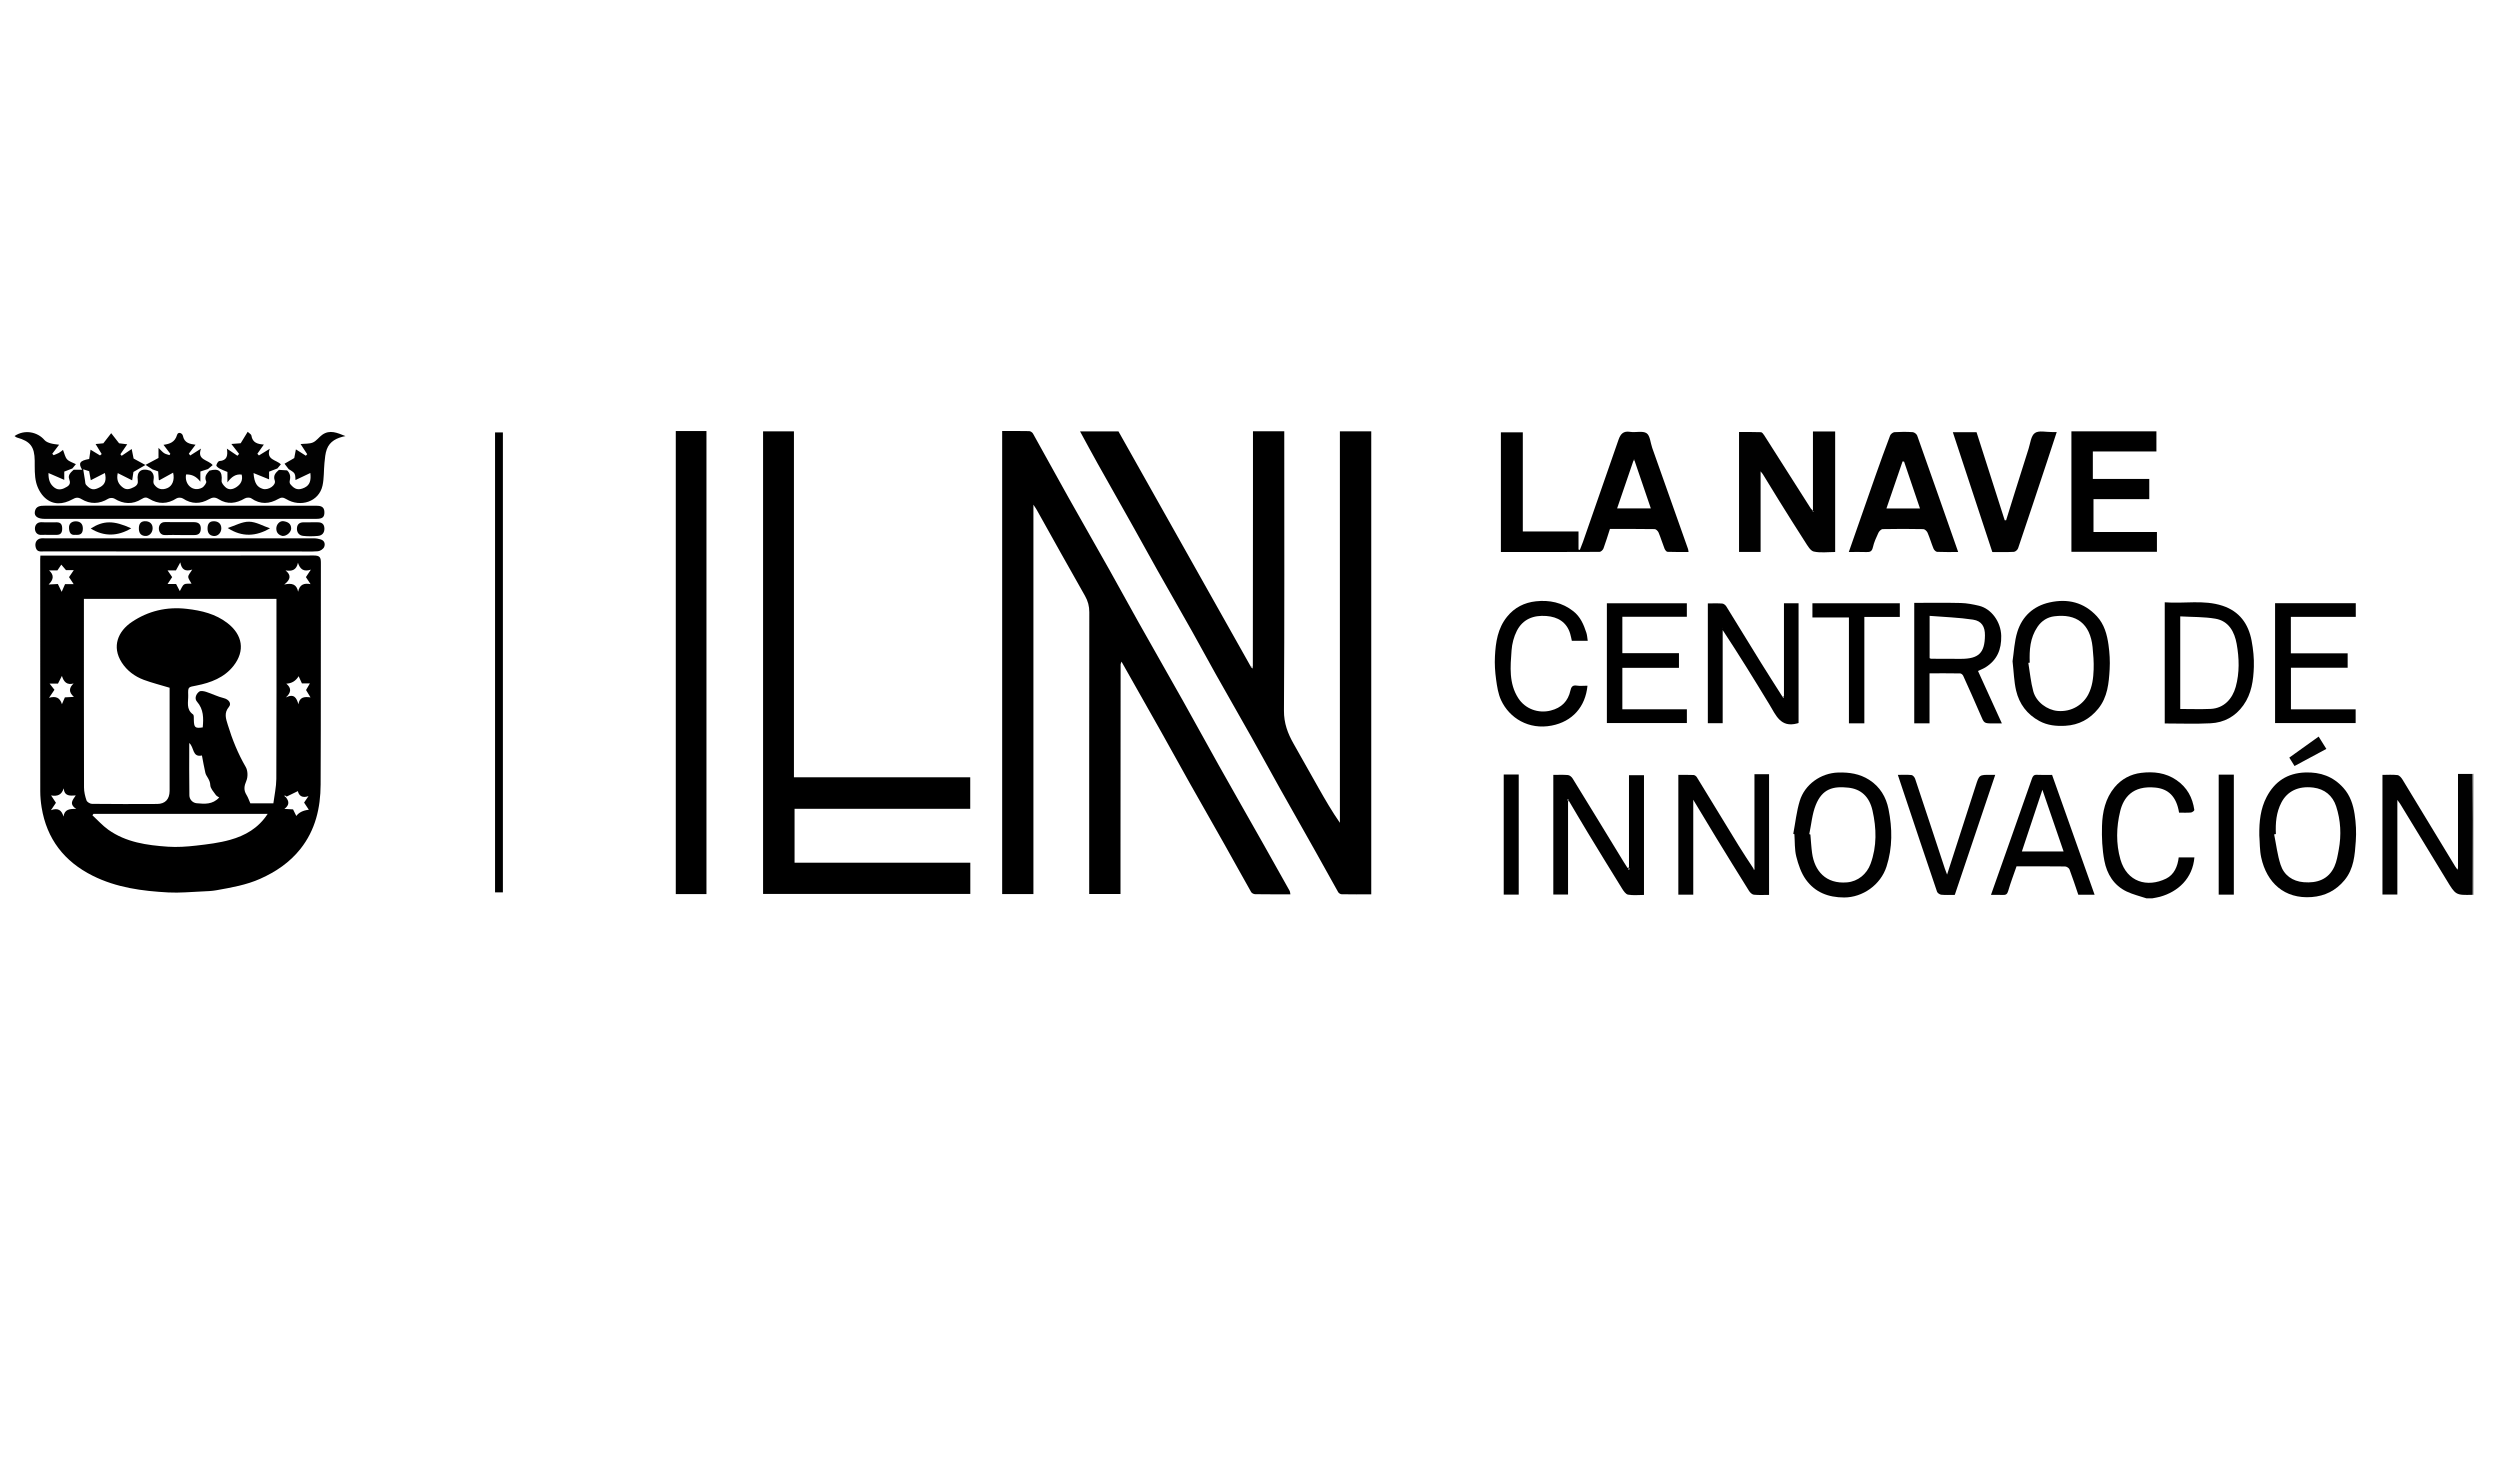
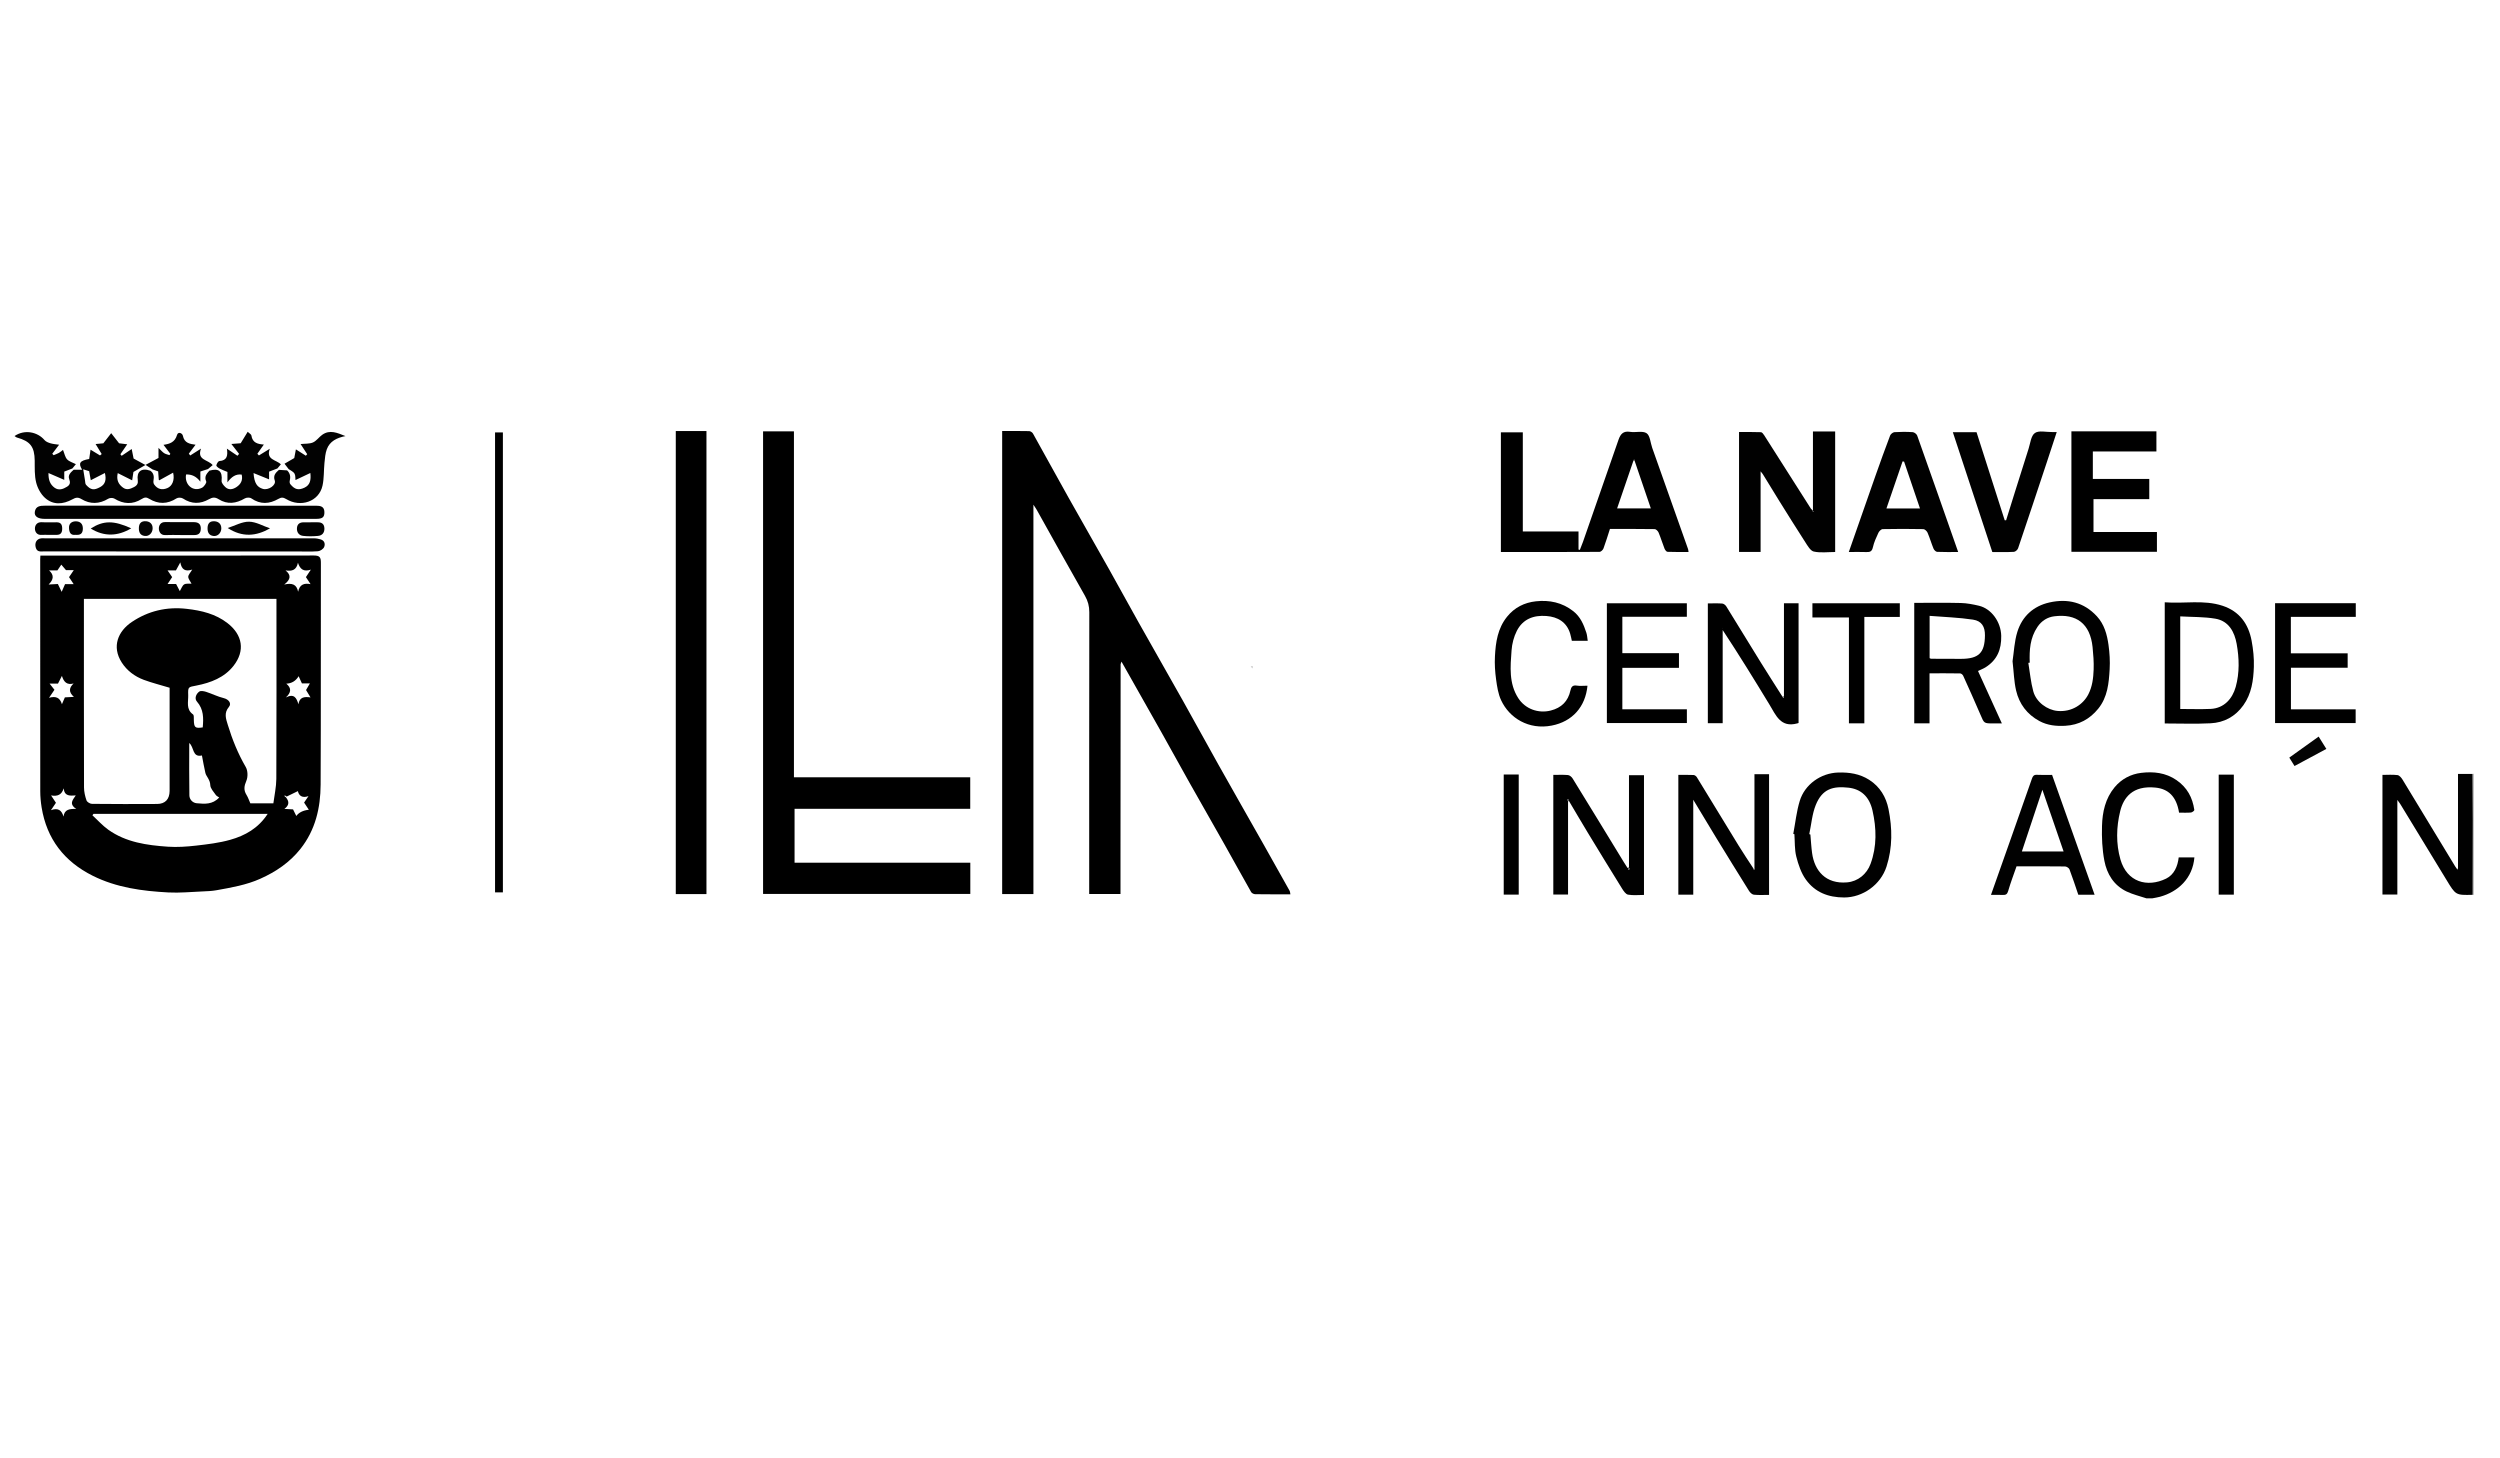
<svg xmlns="http://www.w3.org/2000/svg" id="Capa_1" viewBox="0 0 960 560">
  <defs>
    <style>.cls-1{fill:#3f3f3f;}.cls-2{fill:#bfbfbf;}.cls-3{fill:#040404;}.cls-4{fill:#020202;}.cls-5{fill:#7f7f7f;}.cls-6{fill:#404040;}.cls-7{fill:#010101;}</style>
  </defs>
  <path class="cls-7" d="m824.23,344.96c-2.54-.85-5.18-1.47-7.58-2.61-4.95-2.35-7.61-6.75-8.58-11.85-.83-4.36-1.03-8.9-.9-13.35.15-5.33,1.27-10.54,4.84-14.84,2.65-3.19,6.23-5.06,10.2-5.53,4.72-.57,9.39-.09,13.57,2.79,4.09,2.82,6.16,6.7,6.84,11.46.04.27-.82.94-1.3.98-1.52.13-3.06.05-4.56.05-1.02-6.37-4.26-9.12-9.03-9.62-8.9-.92-12.32,3.97-13.56,8.99-1.52,6.17-1.66,12.54.07,18.59,2.51,8.75,10.34,10.88,17.53,7.38,3.1-1.51,4.46-4.72,4.85-8.16h6.03c-.68,8.1-6.3,13.2-13.21,15.12-.98.27-2,.41-3.01.61h-2.2Z" />
  <path class="cls-2" d="m949.45,297.2c.18-.03.37-.05.55-.08v46.52c-.16-.01-.33-.02-.49-.04.02-9.49.05-18.97.05-28.46,0-5.98-.07-11.96-.1-17.95Z" />
  <path d="m15.5,213.36c.9,0,1.62,0,2.34,0,34.21,0,68.43.02,102.64-.05,2.31,0,2.75.7,2.74,2.85-.07,28.37.04,56.74-.1,85.11-.04,8.94-1.98,17.43-7.76,24.72-4.15,5.22-9.44,8.78-15.41,11.45-5.35,2.4-11.11,3.38-16.83,4.41-1.76.32-3.58.38-5.38.46-4.36.18-8.74.62-13.08.39-10.02-.53-19.92-1.85-29.05-6.41-10.94-5.47-17.66-14.12-19.63-26.27-.33-2.05-.52-4.15-.52-6.23-.03-29.69-.02-59.37-.02-89.06,0-.36.03-.73.07-1.38Zm94.57,92.51c-.23-.15-.46-.3-.69-.45-.06.08-.12.17-.18.25.19.16.39.33.58.49,1.22,1.48,1.47,2.95-.57,4.46,1.46.08,2.44.13,3.32.18.45.9.83,1.69,1.25,2.53q1.49-2.01,4.81-2.39c-.63-.96-1.21-1.83-1.82-2.75.52-.76,1.1-1.62,1.69-2.48-2.51.89-3.74-.28-4.07-1.93-1.54.75-2.92,1.42-4.31,2.1Zm-5.1,2.63c.4-3.14,1.12-6.28,1.14-9.42.1-22.23.05-44.46.05-66.69v-2.42H32.22c0,.56,0,1.05,0,1.54,0,23.62-.02,47.24.04,70.86,0,1.67.41,3.4.96,4.99.22.62,1.35,1.31,2.08,1.32,8.35.09,16.71.09,25.06.04,3.07-.02,4.74-1.81,4.77-4.98.03-3.73,0-7.46,0-11.19v-28.46c-3.43-1.04-6.75-1.86-9.93-3.04-3.47-1.3-6.44-3.51-8.45-6.64-3.95-6.16-1.4-12.05,3.89-15.59,6.29-4.21,13.32-5.91,21.08-5.02,5.72.65,11.09,1.96,15.61,5.46,5.87,4.54,6.84,10.66,2.36,16.4-3.54,4.53-8.77,6.52-14.25,7.59-3.16.62-3.28.42-3.17,3.67.09,2.56-.93,5.43,1.84,7.41.4.28.3,1.35.32,2.05.06,3.01.47,3.38,3.42,2.94.32-3.54.39-6.94-2.24-9.93-1.01-1.15-.34-2.92.89-3.81.58-.42,1.82-.18,2.66.09,2.29.74,4.47,1.86,6.79,2.42,1.81.44,3.11,2,1.94,3.38-1.96,2.32-1.13,4.54-.42,6.86,1.72,5.64,3.91,11.07,6.9,16.21.81,1.39.87,3.8.23,5.29-.86,2-1.1,3.56.05,5.4.63,1.01,1,2.18,1.48,3.25h8.86Zm-2.19,4.02H35.9c-.14.18-.28.37-.41.55,2.01,1.85,3.86,3.94,6.06,5.52,6.82,4.87,14.84,5.98,22.9,6.54,3.6.25,7.27-.01,10.87-.42,4.39-.5,8.83-1.03,13.06-2.22,5.73-1.6,10.85-4.47,14.41-9.97Zm-30.11-27.2c0,6.78-.07,13.46.05,20.13.03,1.56,1.27,2.87,2.83,3,2.96.26,6.05.59,8.63-2.22-.39-.28-1.01-.52-1.32-.98-.83-1.2-2.06-2.47-2.11-3.76-.04-1.09-.39-1.79-.83-2.61-.37-.68-.88-1.33-1.05-2.06-.51-2.2-.89-4.43-1.33-6.72-3.76.86-2.96-3.25-4.87-4.79Zm46.73-66.59c-2.83.96-4.19-.18-4.99-2.64-.55,2.79-2.27,3.38-4.77,2.94,2.18,1.77,2.09,3.43-.5,5.43,3-.67,4.76-.14,5.34,2.77.57-2.8,2.31-3.41,4.78-2.92-.75-1.14-1.26-1.91-1.79-2.7.53-.8,1.04-1.57,1.92-2.89Zm-97.36.3h-3.2c2,1.78,1.77,3.52-.17,5.42,1.64-.09,2.67-.14,3.55-.19.48.98.88,1.8,1.46,3.01.55-1.26.91-2.09,1.3-2.97h3.3c-.68-1.03-1.25-1.89-1.77-2.68.58-.86,1.13-1.67,1.83-2.7h-3.01c-.79-.92-1.29-1.51-1.79-2.1-.44.65-.87,1.29-1.5,2.22Zm47.01,7.97c.63-1.03.94-2.13,1.67-2.58.72-.44,1.85-.22,2.83-.29-.53-1.04-1.27-1.85-1.26-2.65.02-.78.81-1.54,1.53-2.77-2.71.92-4.1-.03-4.58-2.76-.69,1.26-1.14,2.1-1.68,3.08h-3.22c.67.97,1.22,1.78,1.77,2.58-.58.87-1.12,1.68-1.76,2.64h3.27c.49.94.92,1.76,1.42,2.73Zm-44.66,86.56c.37-2.74,2.27-3,4.87-2.94-2.93-1.96-1.25-3.51-.17-5.18-2.2.13-4.31.42-4.65-2.72-.7,2.47-2.37,3.18-4.83,2.72.8,1.21,1.36,2.07,1.87,2.83-.63.93-1.15,1.69-1.92,2.84,2.71-.98,4.08-.07,4.83,2.46Zm90.2-43.09c.4-2.7,2.12-3.05,4.65-2.66-.71-1.17-1.17-1.93-1.72-2.84.41-.7.88-1.52,1.48-2.54h-3.06c-.45-.99-.84-1.85-1.26-2.77q-1.65,2.74-4.74,2.87c2.06,1.7,1.9,3.4-.16,5.29,3.15-1.57,4.09.11,4.83,2.66Zm-95.75-2.52c2.59-.73,4.18-.09,4.94,2.47.55-1.27.85-1.96,1.13-2.63,1.01-.05,1.93-.1,3.47-.19-2.08-1.84-1.9-3.46-.11-5.15-2.57.71-3.79-.59-4.49-2.91-.6,1.18-1.02,1.99-1.51,2.95h-3.24c.73.92,1.32,1.68,1.88,2.39-.65.97-1.17,1.73-2.08,3.07Z" />
-   <path d="m481.09,255.82c.02-21.43.03-42.86.05-64.29,0-7.9,0-15.8,0-23.7,0-.71,0-1.42,0-2.22h12.02c0,.91,0,1.77,0,2.62,0,34.89.1,69.78-.12,104.66-.03,4.82,1.45,8.75,3.69,12.69,3.2,5.65,6.37,11.31,9.57,16.96,2.56,4.52,5.16,9.02,8.22,13.42v-150.33h12.04v177.8c-3.81,0-7.59.03-11.38-.04-.46,0-1.1-.42-1.33-.82-2.95-5.22-5.83-10.48-8.76-15.71-4.53-8.06-9.11-16.09-13.63-24.16-3.62-6.46-7.15-12.98-10.78-19.43-4.6-8.19-9.28-16.33-13.89-24.51-3.01-5.35-5.9-10.76-8.91-16.11-4.46-7.94-9.01-15.83-13.48-23.76-3.15-5.6-6.22-11.24-9.37-16.84-4.49-8-9.02-15.97-13.5-23.98-2.27-4.05-4.46-8.14-6.79-12.42h14.75c16.9,30.04,33.84,60.15,50.78,90.26.21.27.43.54.64.8.05-.29.11-.58.16-.87Z" />
  <path d="m430.32,255.01c-.02,25.01-.03,50.02-.05,75.04,0,4.38,0,8.75,0,13.25h-12.02c0-.78,0-1.62,0-2.46,0-35.25-.02-70.5.04-105.76,0-2.31-.51-4.26-1.66-6.28-6.26-10.97-12.37-22.02-18.54-33.05-.3-.54-.68-1.05-1.26-1.94v149.52h-12v-177.82c3.51,0,6.94-.04,10.37.04.5.01,1.2.47,1.46.93,4.55,8.13,9,16.31,13.56,24.43,5.14,9.17,10.39,18.29,15.54,27.46,3.84,6.83,7.57,13.71,11.41,20.54,5.71,10.15,11.49,20.26,17.2,30.41,4.56,8.12,9.01,16.3,13.57,24.43,5.7,10.15,11.48,20.27,17.21,30.4,3.37,5.96,6.72,11.92,10.05,17.9.2.35.19.81.31,1.36-4.61,0-9.07.03-13.52-.04-.53,0-1.3-.38-1.55-.82-3.45-6.07-6.8-12.2-10.23-18.28-4.47-7.93-9-15.83-13.47-23.76-3.6-6.39-7.12-12.83-10.71-19.23-4.63-8.25-9.3-16.47-13.96-24.7-.47-.84-.95-1.68-1.42-2.52l-.32.93Z" />
  <path d="m372.6,331.28v11.99h-79.58v-177.63h11.85v132.84h67.7v12.1h-67.46v20.7h67.49Z" />
  <path d="m259.5,165.52h11.78v177.81h-11.78v-177.81Z" />
  <path class="cls-4" d="m28.29,180.39h3.27c-1.61-2.54-.91-3.51,2.69-4.14.17-1.13.33-2.25.52-3.57,1.5.91,2.57,1.56,3.64,2.21.21-.18.43-.36.64-.54-.72-1.18-1.44-2.37-2.34-3.84,1.26-.12,2.42-.23,2.97-.28,1.17-1.51,2.1-2.7,3.02-3.89.93,1.19,1.86,2.38,3.03,3.88.63.08,1.83.23,3.12.39-.95,1.39-1.79,2.61-2.62,3.82.16.2.32.4.49.6,1.17-.79,2.34-1.58,3.85-2.61.25,1.26.5,2.5.73,3.66,1.28.7,2.6,1.42,4.54,2.48-1.89,1.09-3.19,1.85-4.6,2.67-.15.98-.34,2.22-.49,3.22-1.91-.96-3.64-1.82-5.54-2.78-.61,2.77.39,4.37,2.03,5.58,1.38,1.02,2.76.54,4.21-.21,1.25-.64,1.64-1.47,1.45-2.71-.48-3.14,1.3-4.83,4.82-3.58,1.41.98,1.46,2.35,1.21,3.86-.07.46,0,1.07.27,1.43,1.31,1.86,3.08,2.22,5.06,1.39,1.87-.78,2.89-3.07,2.22-5.93-1.88,1.04-3.59,1.98-5.31,2.93,0,0-.19-.09-.2-.2-.1-1.07-.17-2.15-.24-3.22-.73-.25-1.46-.51-2.19-.76-.7-.46-1.4-.92-2.65-1.74,1.8-.96,3.26-1.74,4.97-2.65v-3.88c.96.92,1.48,1.59,2.16,2.03.59.39,1.35.52,2.04.76.12-.16.24-.33.36-.49-.86-1.13-1.72-2.26-2.62-3.45-.03.07-.01-.02.01-.02,2.4-.34,4.36-1,5.17-3.78.42-1.43,2.04-.69,2.24.29.57,2.85,2.69,3.16,4.87,3.46-.86,1.13-1.72,2.28-2.58,3.42.18.24.35.47.53.71,1.24-.79,2.49-1.58,4.16-2.64-1.72,4.47,2.71,4.19,4.47,6.33-.63.53-1.21,1.02-1.79,1.51-.92.3-1.85.6-2.94.95v3.91c-1.58-2.07-3.34-2.85-5.49-2.77-.7,3.88,2.67,6.88,6.13,5.09.79-.41,1.83-1.91,1.61-2.4-.85-1.9.18-2.96,1.21-4.15,3.67-1.05,5.07.21,4.69,3.92-.08.75.76,1.74,1.42,2.37,1.36,1.3,2.94.9,4.31,0,1.6-1.07,2.51-2.57,1.99-4.78-2.23-.31-3.87.8-5.48,2.98v-4c-1.13-.48-2.11-.81-3-1.3-.52-.28-1.31-.89-1.25-1.23.1-.62.71-1.62,1.16-1.65,3-.21,3.29-2.14,2.88-4.77,1.55,1.05,2.8,1.9,4.05,2.74l.64-.72c-.88-1.14-1.77-2.27-2.97-3.81,1.44-.11,2.65-.21,3.58-.28.92-1.5,1.75-2.85,2.69-4.39.66.63,1.36.97,1.42,1.41.41,2.89,2.54,3.32,4.78,3.48-.84,1.19-1.67,2.37-2.49,3.54l.6.65c1.26-.77,2.51-1.54,4.18-2.57-1.59,4.31,2.54,4.19,4.24,5.99-.49.58-.9,1.07-1.32,1.57-1.02.4-2.05.79-3.2,1.23v2.96c-1.95-.79-3.83-1.55-5.97-2.42.29,3.98,1.43,5.42,3.56,6.07,2.17.66,5.22-1.45,4.59-3.2-.7-1.97.37-3.01,1.61-4.1,1.05.07,2.09.13,3.14.2,1.21,1.16,1.39,2.54.99,4.11-.09.36.02.92.26,1.21,1.69,2.04,3.1,2.42,5.44,1.31,2.1-1,2.55-2.86,2.23-5.63-2.01.95-3.77,1.79-5.71,2.71-.09-.69.05-1.77-.39-2.5-.45-.75-1.47-1.15-2.24-1.71-.53-.69-1.05-1.37-1.58-2.06,1.18-.68,2.36-1.37,3.74-2.17.16-.85.4-2.13.63-3.34,1.46.93,2.64,1.69,3.82,2.44.17-.19.35-.38.52-.58-.8-1.23-1.6-2.46-2.54-3.9,1.74-.19,3.42-.03,4.76-.62,1.34-.59,2.29-2.03,3.53-2.92,2.95-2.11,5.8-.76,8.94.48-3.35.66-6.02,1.99-7.16,5.06-.6,1.63-.72,3.46-.9,5.21-.3,2.93-.12,5.94-.76,8.79-1.39,6.22-8.51,8.42-13.89,5.15-1.23-.75-1.94-.72-3.02-.1-3.5,2-6.94,2.23-10.43-.2-.57-.4-1.85-.35-2.49.03-3.34,1.97-6.69,2.42-10.05.3-1.35-.85-2.35-.77-3.7,0-3.33,1.89-6.68,1.94-10.01-.27-.6-.4-1.88-.43-2.47-.04-3.53,2.27-7,2.28-10.53.13-1.01-.62-1.7-.62-2.85.11-3.42,2.16-6.96,2-10.46-.15-.58-.36-1.77-.34-2.36.03-3.43,2.09-6.96,2.17-10.27.16-1.46-.89-2.33-.55-3.5.08-3.63,1.97-7.38,2.28-10.53-.56-1.62-1.46-2.86-3.76-3.39-5.9-.67-2.69-.53-5.59-.56-8.41-.07-5.31-1.66-7.43-6.84-8.87-.33-.09-.6-.38-.9-.57,3.97-2.7,8.92-1.5,11.51,1.56.54.64,1.52,1,2.37,1.25,1.07.31,2.2.37,3.23.53-.88,1.16-1.75,2.31-2.63,3.47.17.18.35.36.52.55.68-.29,1.38-.51,2.02-.87.58-.33,1.09-.79,1.58-1.16.57,1.39.79,2.77,1.57,3.62.81.87,2.17,1.23,3.38,1.85-.54.66-.94,1.16-1.35,1.66-1.03.4-2.05.8-3.11,1.2v3.18c-1.96-.85-3.85-1.67-6.06-2.63-.07,2.71.69,4.44,2.32,5.63,1.61,1.18,3.28.57,4.81-.38,1.16-.72,1.34-1.59.82-2.96-.58-1.53.65-2.59,1.72-3.55Zm3.66-.18c.23,1.45.45,2.86.69,4.26.1.58.06,1.32.4,1.7,1.82,2.01,3.01,2.2,5.45.86,1.95-1.07,2.41-2.81,1.79-5.4-1.93.98-3.65,1.87-5.42,2.77-.19-1.04-.41-2.27-.63-3.47-.85-.27-1.68-.53-2.28-.72Z" />
  <path d="m584.75,204.08h21.4v6.96c.17.04.35.08.52.11.4-1.04.84-2.07,1.21-3.12,4.55-13.05,9.11-26.1,13.63-39.17.76-2.19,1.84-3.46,4.46-3.03,2.12.35,4.8-.5,6.32.53,1.36.92,1.47,3.68,2.16,5.62,4.58,12.95,9.18,25.9,13.76,38.85.09.26.1.56.19,1.13-2.77,0-5.44.05-8.1-.06-.4-.02-.93-.74-1.13-1.24-.8-2.03-1.43-4.14-2.27-6.15-.24-.57-.97-1.32-1.48-1.33-5.71-.09-11.42-.06-17.21-.06-.83,2.55-1.57,5.04-2.47,7.47-.21.57-.98,1.32-1.5,1.33-12.59.07-25.19.06-37.9.06v-45.96h8.42v38.07Zm42.91-27.22c-.05-.17-.11-.34-.16-.51-.09.18-.17.37-.26.55-2.08,6.07-4.16,12.15-6.27,18.33h12.95c-2.13-6.24-4.19-12.3-6.26-18.37Z" />
  <path class="cls-7" d="m676.09,211.93h-8.3v-46.03c2.77,0,5.59-.05,8.41.06.44.02.95.71,1.26,1.2,5.97,9.36,11.92,18.73,17.88,28.1.13.2.32.36.83.92v-30.49h8.53v46.28c-2.75,0-5.58.4-8.2-.17-1.31-.29-2.39-2.24-3.29-3.63-3.49-5.39-6.88-10.85-10.28-16.3-2.02-3.24-3.99-6.51-5.99-9.76-.17-.27-.4-.51-.87-1.12v30.94Zm20.39-15.55c-.03-.05-.08-.16-.1-.15-.12.03-.22.08-.33.12.04.05.08.15.11.15.11-.02.22-.08.33-.12Z" />
  <path d="m828.06,173.36h-24.41v10.55h21.67v7.76h-21.42v12.62h24.36v7.6h-32.84v-46.25h32.64v7.73Z" />
  <path class="cls-7" d="m709.94,211.97c3.48-9.95,6.85-19.66,10.27-29.36,1.81-5.14,3.66-10.26,5.59-15.35.22-.58,1.08-1.27,1.68-1.31,2.33-.15,4.69-.16,7.02,0,.61.04,1.5.74,1.71,1.33,5.26,14.8,10.45,29.63,15.73,44.69-2.78,0-5.43.06-8.09-.06-.49-.02-1.16-.71-1.38-1.24-.83-2.01-1.43-4.12-2.29-6.12-.26-.6-1.06-1.36-1.63-1.37-5.2-.11-10.4-.11-15.6,0-.57.01-1.35.79-1.64,1.4-.84,1.8-1.69,3.65-2.12,5.57-.35,1.57-1.07,1.9-2.48,1.84-2.19-.09-4.39-.02-6.78-.02Zm14.46-16.73h12.87c-2.06-6.09-4.08-12.03-6.1-17.98-.19-.03-.39-.05-.58-.08-2.05,5.97-4.09,11.94-6.19,18.05Z" />
  <path class="cls-7" d="m602.13,307.65v35.86h-5.66v-45.95c1.87,0,3.76-.11,5.63.06.63.06,1.4.69,1.76,1.27,6.61,10.72,13.16,21.47,19.72,32.22.45.74.94,1.47,1.41,2.2.18-.07.36-.14.54-.21v-35.42h5.76v45.97c-2.08,0-4.16.25-6.12-.11-.89-.16-1.73-1.41-2.31-2.35-4.4-7.08-8.74-14.19-13.07-21.31-2.45-4.04-4.83-8.12-7.24-12.18-.11-.27-.22-.55-.35-.81,0-.01-.22.08-.34.13.09.21.17.42.26.64Zm23.45,25.78c-.12.08-.27.12-.33.23-.03.06.08.2.12.31.14-.09.29-.17.43-.26-.07-.09-.15-.18-.22-.28Z" />
  <path d="m685.04,267.3v-35.65h5.61v45.98c-.24.07-.37.12-.51.16-6.41,1.76-8.21-3.19-10.68-7.25-5.82-9.58-11.69-19.12-17.95-28.6v35.76h-5.7v-45.99c1.9,0,3.72-.08,5.52.05.55.04,1.24.57,1.55,1.07,4.47,7.19,8.86,14.43,13.32,21.64,2.67,4.31,5.42,8.57,8.13,12.85.17.26.35.52.52.78.06-.27.12-.54.18-.8Zm-23.73-26.19l-.07.11.1.02-.03-.12Z" />
  <path class="cls-7" d="m673.71,333.51v-36.22h5.61v46.35c-1.94,0-3.91.13-5.84-.07-.67-.07-1.45-.82-1.85-1.46-4.31-6.89-8.57-13.8-12.81-20.73-2.83-4.63-5.61-9.3-8.61-14.27v36.43h-5.73v-45.98c1.96,0,3.91-.05,5.86.04.43.02,1,.45,1.24.84,5.39,8.77,10.71,17.58,16.1,26.35,1.82,2.97,3.78,5.86,5.68,8.78.07.17.14.34.2.52.05-.19.1-.39.15-.58Z" />
  <path class="cls-7" d="m949.45,297.2c.04,5.98.1,11.96.1,17.95,0,9.49-.03,18.97-.05,28.46-6.54.17-6.5.14-10.08-5.77-5.85-9.67-11.75-19.31-17.64-28.97-.29-.48-.65-.93-1.2-1.69v36.32h-5.72v-45.94c1.89,0,3.86-.16,5.78.08.72.09,1.5,1.02,1.94,1.75,6.76,11.08,13.47,22.19,20.19,33.28.18.31.4.59.61.88l.29.37c.07-.09.13-.19.2-.28v-36.46h5.57Z" />
  <path d="m740.94,277.75h-5.87v-46.25c5.96,0,11.93-.1,17.89.05,2.34.06,4.7.52,6.98,1.06,4.71,1.13,8.42,6.14,8.53,11.59.1,5.24-1.59,9.24-6.01,12.04-.87.55-1.87.91-2.91,1.41,3.08,6.77,6.1,13.4,9.17,20.14-1.2,0-2.29,0-3.37,0-3.52,0-3.44-.03-4.82-3.27-2.15-5.04-4.41-10.04-6.67-15.04-.18-.4-.75-.88-1.15-.89-3.86-.07-7.73-.04-11.77-.04v19.18Zm.03-25.02c.31.13.44.23.57.23,3.8.02,7.61.05,11.41.04,6.89,0,9.2-2.26,9.27-9.01.03-3.31-1.21-5.54-4.58-6.05-5.47-.83-11.03-.99-16.67-1.45v16.24Z" />
  <path class="cls-7" d="m789.79,165.89c-1.35,4.11-2.58,7.88-3.82,11.64-3.65,11.01-7.3,22.02-11.02,33-.2.6-1.04,1.35-1.62,1.38-2.7.15-5.41.07-8.28.07-5.05-15.33-10.09-30.63-15.16-46.02h9.1c3.59,11.22,7.21,22.52,10.82,33.83.18,0,.36,0,.54-.01,1.13-3.61,2.25-7.23,3.38-10.84,1.74-5.54,3.46-11.08,5.24-16.6.68-2.12.93-5.02,2.43-6.06,1.54-1.08,4.36-.33,6.63-.37.43,0,.87,0,1.77,0Z" />
  <path d="m831.26,277.81v-46.53c7.48.6,14.91-1.05,22.16,1.32,6.55,2.14,9.98,6.97,11.2,13.44.62,3.3.97,6.72.86,10.06-.17,5.16-.87,10.29-4.02,14.71-3.09,4.34-7.4,6.67-12.59,6.93-5.76.3-11.56.07-17.61.07Zm5.94-5.56c4.09,0,7.89.14,11.68-.03,5.17-.24,8.37-3.92,9.63-8.43,1.52-5.46,1.35-11.07.37-16.54-.82-4.58-3.03-8.79-8.16-9.67-4.38-.75-8.91-.62-13.51-.89v35.57Z" />
  <path class="cls-7" d="m688.62,320.19c.8-4.23,1.24-8.57,2.49-12.66,1.93-6.31,8.08-10.68,14.75-10.88,4.25-.12,8.22.46,11.89,2.79,4.19,2.67,6.52,6.66,7.44,11.26,1.48,7.36,1.58,14.77-.77,22.07-2.26,7.03-9.16,11.85-16.24,11.86-6.18,0-11.2-2.01-14.71-6.85-1.83-2.53-2.91-5.77-3.69-8.84-.7-2.76-.52-5.73-.73-8.61-.15-.04-.29-.09-.44-.13Zm6.14.12c.14.05.29.1.43.15.21,2.37.33,4.75.65,7.1.92,6.79,5.22,11.99,13.46,11.27,4.12-.36,7.54-3.14,8.99-7.09,2.49-6.77,2.29-13.69.75-20.5-1.25-5.51-4.59-8.26-9.23-8.77-5.92-.66-10.05.43-12.56,6.66-1.41,3.5-1.69,7.44-2.49,11.18Z" />
  <path class="cls-7" d="m772.82,253.91c.53-3.44.67-7.53,1.85-11.3,1.86-5.95,6.17-9.89,12.33-11.27,6.95-1.56,13.21-.1,18.2,5.31,2.86,3.1,3.91,7.02,4.47,11.01.43,3.07.62,6.23.44,9.32-.31,5.34-.79,10.72-4.38,15.15-3.26,4.02-7.43,6.28-12.65,6.57-3.47.19-6.82-.13-9.95-1.82-4.75-2.57-7.74-6.57-8.94-11.69-.81-3.46-.89-7.09-1.37-11.27Zm6.59.55c-.18.03-.35.05-.53.08.61,3.65.93,7.38,1.9,10.93,1.14,4.19,5.4,7.17,9.31,7.53,5.52.5,9.88-2.54,11.84-6.39,1.55-3.03,1.9-6.24,2.03-9.47.11-2.88-.12-5.79-.41-8.66-.94-9.03-6.22-12.92-14.74-11.82-2.5.32-4.79,1.64-6.42,4.06-2.87,4.26-3.15,8.91-2.97,13.75Z" />
-   <path class="cls-7" d="m867.57,320.67c-.06-5.11.43-10.11,2.83-14.67,3.1-5.89,7.94-9.14,14.82-9.37,5.84-.19,10.7,1.52,14.65,5.93,2.62,2.92,3.74,6.45,4.3,10.09.53,3.41.7,6.96.45,10.4-.38,5.24-.71,10.56-4.34,14.95-3.29,3.98-7.55,6.09-12.56,6.47-10.56.81-17.32-5.55-19.42-15.2-.61-2.79-.51-5.74-.74-8.61Zm6.37-.4c-.22.04-.45.08-.67.13.79,3.89,1.25,7.89,2.47,11.65,1.32,4.06,4.6,6.37,8.88,6.72,5.07.42,9.5-1.01,11.78-6,.92-2.02,1.28-4.33,1.69-6.55,1.03-5.6.75-11.19-1.01-16.59-1.34-4.12-4.47-6.67-8.77-7.2-5.83-.72-10.03,1.48-12.24,5.71-2.01,3.84-2.32,7.93-2.13,12.13Z" />
  <path d="m644.72,250.82v5.63h-21.74v15.92h24.78v5.28h-30.72v-45.99h30.71v5.18h-24.77v13.98h21.74Z" />
  <path d="m873.63,277.66v-46.03h30.99v5.24h-24.93v14.02h21.81v5.52h-21.78v15.98h24.85v5.27h-30.95Z" />
  <path class="cls-7" d="m774.35,332.67c-1.1,3.2-2.29,6.28-3.2,9.44-.36,1.28-.91,1.6-2.09,1.55-1.46-.07-2.92-.02-4.53-.02,2.72-7.69,5.41-15.29,8.09-22.89,2.56-7.24,5.12-14.48,7.64-21.74.34-.99.74-1.55,1.93-1.48,1.89.11,3.8.03,5.81.03,5.44,15.34,10.88,30.66,16.33,46.03h-6.26c-1.12-3.28-2.17-6.55-3.39-9.75-.2-.53-1.11-1.11-1.7-1.12-6.22-.08-12.43-.05-18.64-.05Zm18.07-5.71c-2.67-7.76-5.3-15.44-8.14-23.69-2.74,8.22-5.28,15.88-7.88,23.69h16.02Z" />
  <path d="m609.59,263.32c-.77,8.04-5.74,13.77-13.78,15.31-8.74,1.68-16.17-2.83-19.39-9.76-1.13-2.43-1.55-5.27-1.92-7.97-.4-2.93-.6-5.93-.44-8.87.28-5.41,1.04-10.72,4.64-15.19,2.88-3.58,6.68-5.46,11.08-5.94,5.18-.56,10.06.43,14.33,3.77,2.78,2.17,4.03,5.16,5.06,8.32.3.93.34,1.95.52,3.08h-6.1c-.19-.82-.36-1.78-.63-2.7-1.33-4.5-4.8-6.5-9.15-6.83-4.97-.38-9.05,1.21-11.35,5.72-1.15,2.27-1.84,4.95-2.02,7.5-.46,6.26-1.08,12.67,2.59,18.35,2.68,4.15,7.71,5.94,12.45,4.74,4.13-1.05,6.66-3.56,7.57-7.71.28-1.28.78-2.14,2.41-1.87,1.28.21,2.62.04,4.14.04Z" />
  <path d="m68.93,211.76c-17.35,0-34.71,0-52.06-.02-1.22,0-2.64.35-3.14-1.48-.49-1.77.28-3.29,2.05-3.54.43-.06.88-.01,1.32-.01,34.56,0,69.13,0,103.69.02.76,0,1.54.19,2.29.39,1.56.42,1.87,1.78,1.4,2.92-.32.77-1.52,1.57-2.38,1.64-2.69.21-5.41.08-8.12.08-15.01,0-30.02,0-45.03,0Z" />
  <path d="m69.02,199.24c-17.3,0-34.59,0-51.89,0-2.56,0-4.02-.95-3.76-2.7.32-2.2,2.06-2.36,3.9-2.36,20.6.02,41.19.01,61.79.01,14.07,0,28.14,0,42.22,0,1.7,0,3.24.23,3.29,2.41.05,2.02-.73,2.64-3.2,2.64-17.44,0-34.89,0-52.33,0Z" />
  <path d="m193.11,342.67h-3.01v-176.62h3.01v176.62Z" />
-   <path class="cls-4" d="m750.64,343.64c-1.81,0-3.5.1-5.17-.06-.6-.06-1.47-.64-1.65-1.17-4.37-12.86-8.67-25.74-12.97-38.62-.67-2-1.33-3.99-2.08-6.24,1.82,0,3.56-.11,5.26.07.52.06,1.19.85,1.38,1.44,3.84,11.48,7.62,22.99,11.41,34.48.21.62.46,1.23.86,2.3,3.8-11.78,7.42-22.99,11.03-34.21,1.32-4.1,1.3-4.11,5.76-4.09.51,0,1.02,0,1.7,0-5.19,15.4-10.34,30.66-15.53,46.09Z" />
  <path d="m715.91,277.75h-5.92v-40.64h-14.02v-5.46h33.56v5.26h-13.62v40.84Z" />
  <path d="m857.79,297.46v46.08h-5.81v-46.08h5.81Z" />
  <path d="m577.43,297.41h5.76v46.12h-5.76v-46.12Z" />
  <path class="cls-7" d="m69.23,205.45c-1.9,0-3.81-.08-5.7.02-1.89.11-2.52-1.36-2.53-2.54,0-1.07.6-2.49,2.41-2.45,3.73.08,7.46-.04,11.19.03,1.52.03,2.57.7,2.51,2.55-.06,1.8-.95,2.43-2.61,2.4-1.75-.03-3.51,0-5.27,0,0,0,0,0,0-.01Z" />
  <path class="cls-3" d="m890.37,282.86c1.04,1.66,1.98,3.16,2.95,4.72-4.07,2.19-8.08,4.35-12.22,6.57-.7-1.12-1.33-2.13-2.01-3.23,3.81-2.72,7.5-5.37,11.27-8.07Z" />
  <path class="cls-3" d="m103.69,202.89c-5.32,3.04-10.6,3.53-16.26-.14,2.87-.92,5.55-2.46,8.21-2.42,2.69.04,5.35,1.64,8.05,2.56Z" />
  <path class="cls-7" d="m119.26,200.56c.88,0,1.76.02,2.64,0,1.61-.04,2.6.61,2.67,2.31.06,1.71-.85,2.78-2.47,2.92-1.89.17-3.82.21-5.7-.01-1.59-.18-2.49-1.34-2.37-3.02.12-1.57,1.11-2.2,2.6-2.19.88,0,1.76,0,2.64,0Z" />
  <path class="cls-4" d="m50.39,202.88c-5.19,3.09-10.44,3.26-15.55.07,4.91-3.12,8.8-3.16,15.55-.07Z" />
  <path class="cls-7" d="m18.62,205.39c-.87,0-1.75-.06-2.62.01-1.81.14-2.6-1.18-2.59-2.46.01-1.29.84-2.52,2.65-2.41,1.89.12,3.78.02,5.68.03,1.73,0,2.17,1.01,2.14,2.56-.03,1.53-.65,2.29-2.21,2.27-1.02-.01-2.04,0-3.06,0Z" />
-   <path class="cls-3" d="m108.53,205.82c-1.28-.28-2.43-1.04-2.43-2.86,0-1.61,1.35-3.05,2.8-2.82,1.55.25,2.9.88,2.91,2.8,0,1.34-1.63,2.93-3.28,2.88Z" />
  <path class="cls-3" d="m84.99,202.9c-.04,1.74-1.35,3.09-2.99,2.92-1.8-.2-2.34-1.46-2.3-3.09.04-1.44.62-2.5,2.19-2.57,1.94-.09,3.12,1.02,3.09,2.75Z" />
  <path class="cls-3" d="m58.61,202.91c-.04,1.74-1.36,3.09-3,2.9-1.81-.2-2.33-1.48-2.28-3.1.04-1.45.65-2.49,2.21-2.56,1.94-.09,3.12,1.03,3.07,2.76Z" />
  <path class="cls-4" d="m29,205.38c-1.95.24-2.41-.98-2.5-2.58-.11-1.88,1.2-2.63,2.66-2.61,1.6.03,2.71.91,2.66,2.88-.06,2.01-1.12,2.44-2.82,2.3Z" />
  <path class="cls-5" d="m685.04,267.3c-.06.27-.12.54-.18.8-.17-.26-.35-.52-.52-.78.23,0,.47-.02.7-.03Z" />
  <path class="cls-2" d="m481.09,255.82c-.05.29-.11.58-.16.87-.21-.27-.43-.54-.64-.8.27-.02.54-.05.81-.07Z" />
  <path class="cls-1" d="m602.13,307.65c-.09-.21-.17-.42-.26-.64.12-.04.34-.14.34-.13.13.26.24.54.35.81-.14-.02-.29-.04-.43-.05Z" />
  <path class="cls-2" d="m430.32,255.01l.32-.93-.32.93Z" />
  <path class="cls-2" d="m673.71,333.51c-.05.19-.1.39-.15.58-.07-.17-.14-.34-.2-.52.1-.13.22-.15.36-.06Z" />
  <path class="cls-6" d="m943.89,333.65c-.07.09-.13.19-.2.28-.1-.12-.19-.25-.29-.37.16.03.33.06.49.1Z" />
  <path class="cls-7" d="m627.65,176.87h-.21s-.21.04-.21.04c.09-.18.17-.37.26-.55.05.17.11.34.16.51Z" />
  <path class="cls-1" d="m696.49,196.38c-.11.04-.21.1-.33.12-.03,0-.07-.09-.11-.15.11-.04.22-.1.33-.12.02,0,.07.1.1.15Z" />
  <path class="cls-5" d="m625.58,333.42c.08.1.15.19.22.28-.14.09-.29.17-.43.26-.05-.1-.16-.25-.12-.31.06-.1.21-.15.33-.23Z" />
  <polygon class="cls-1" points="661.31 241.11 661.34 241.23 661.24 241.21 661.31 241.11" />
</svg>